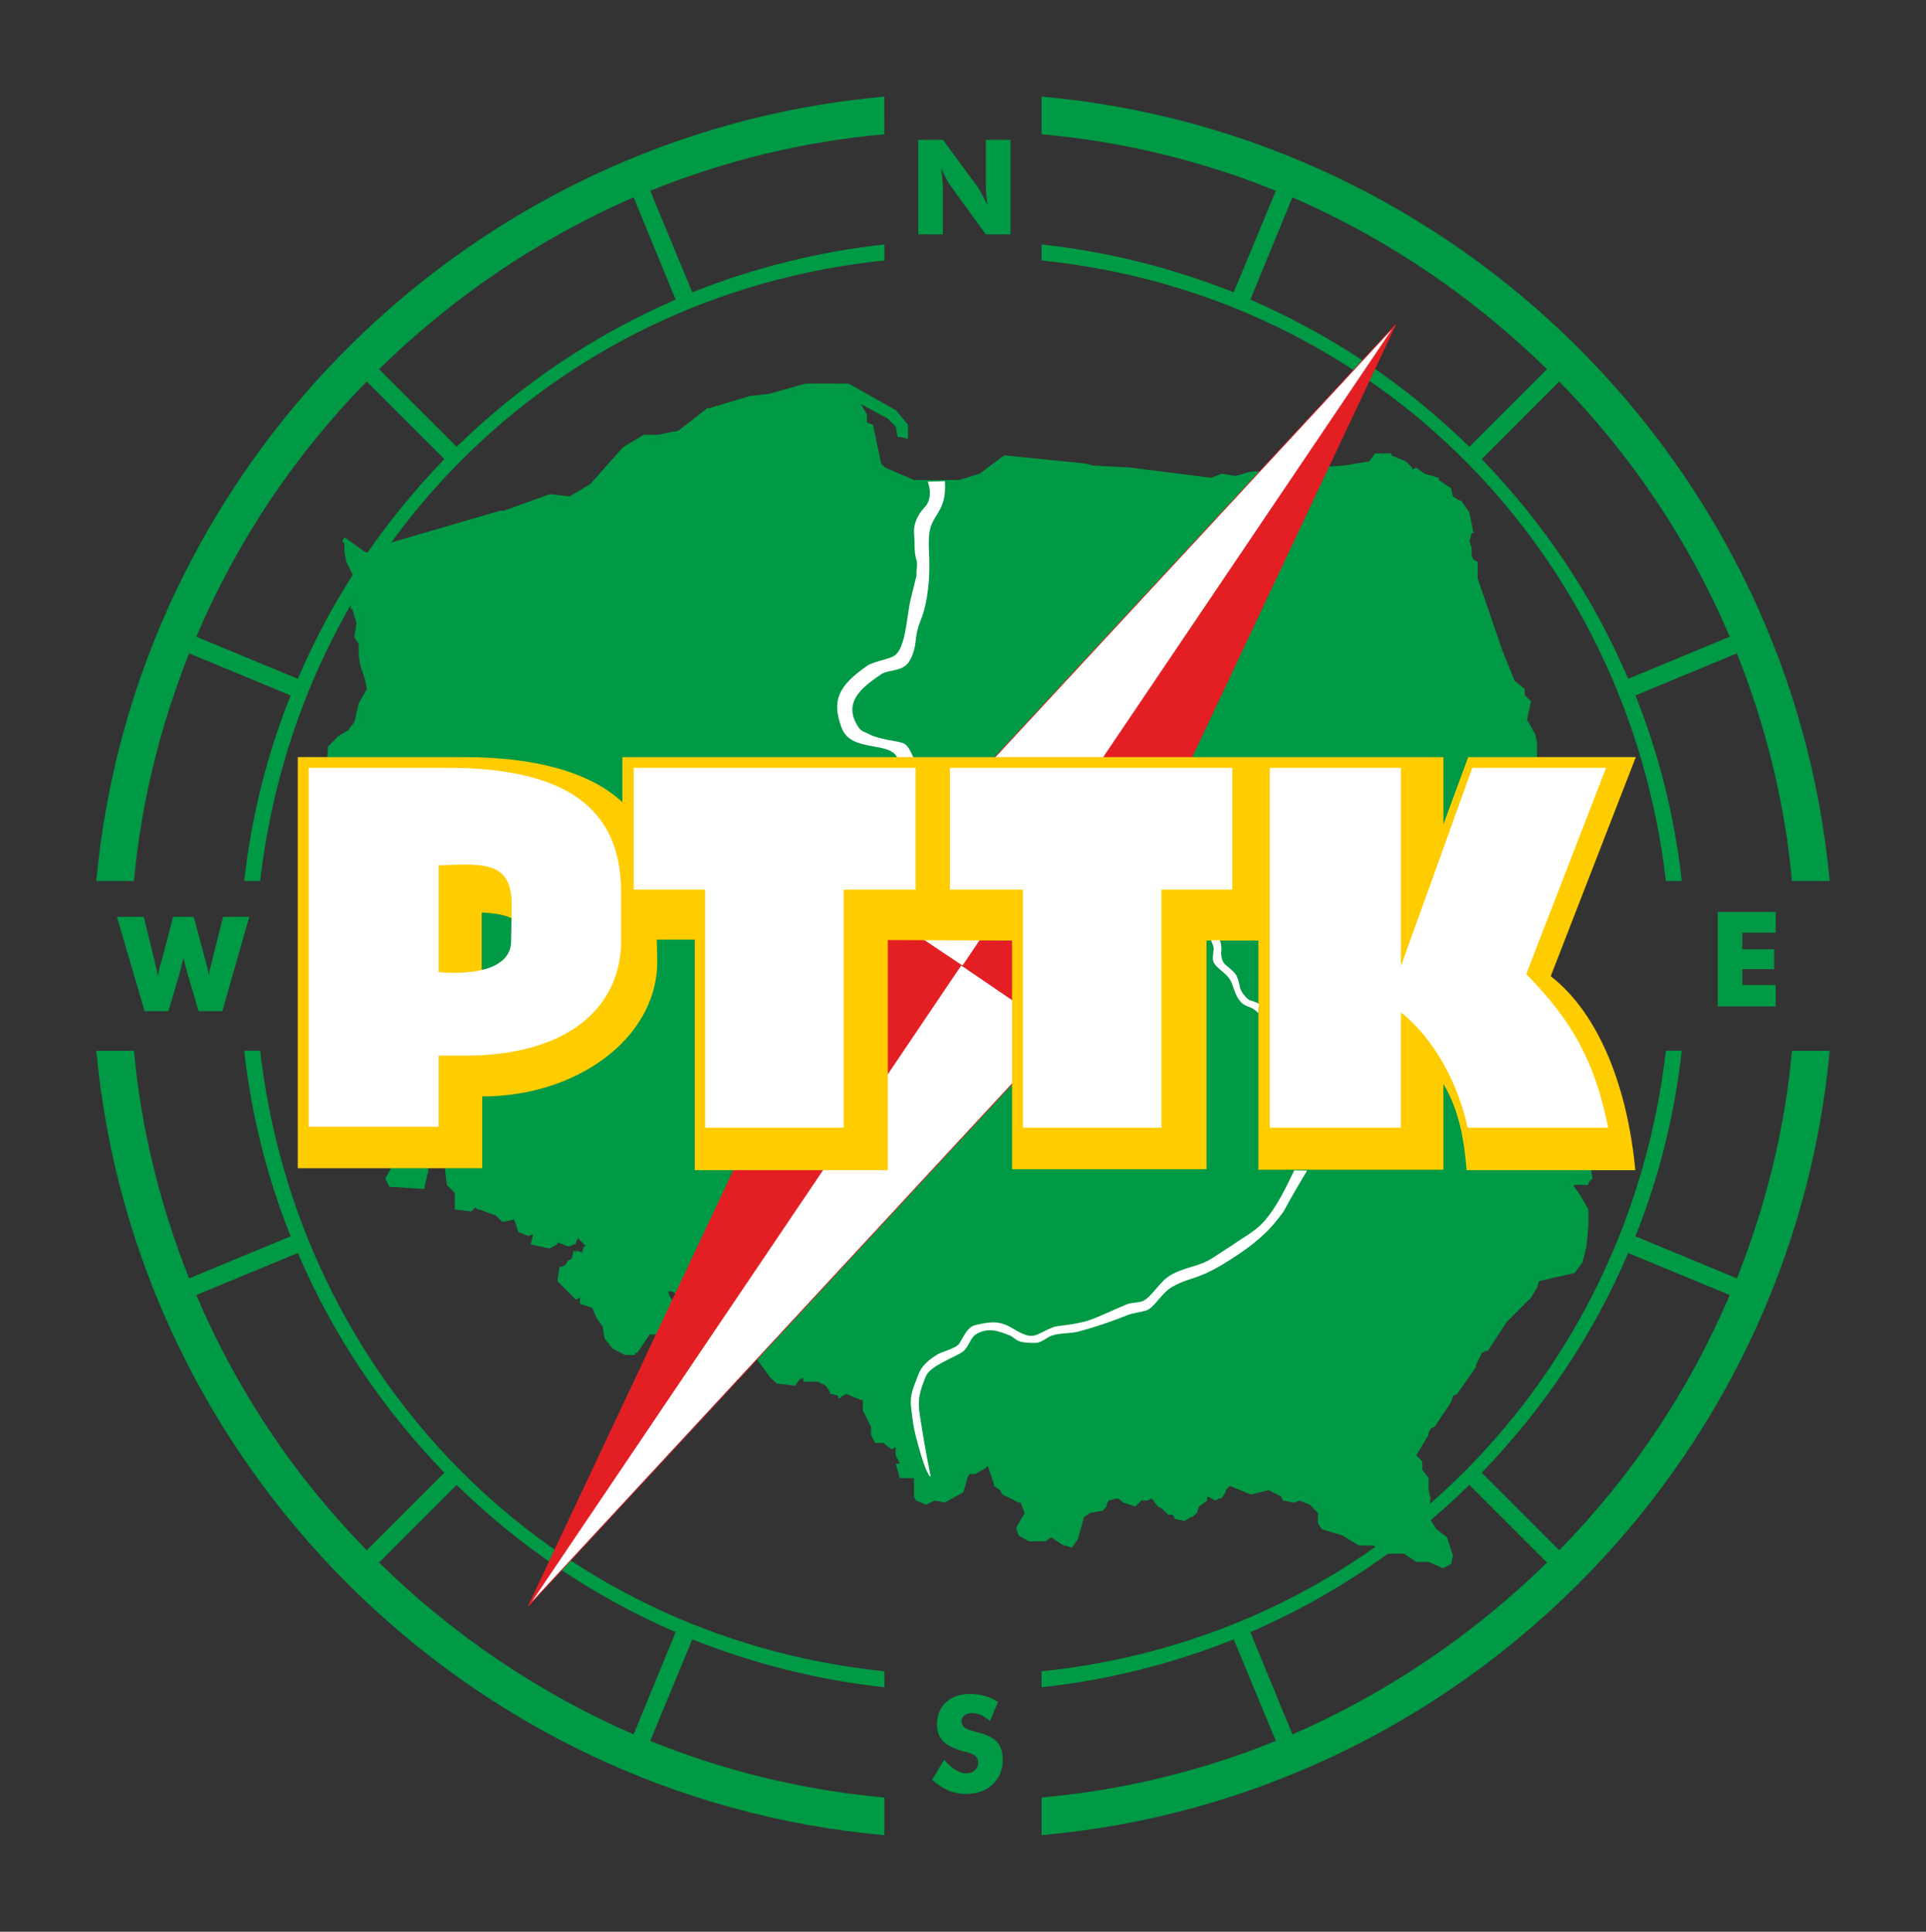
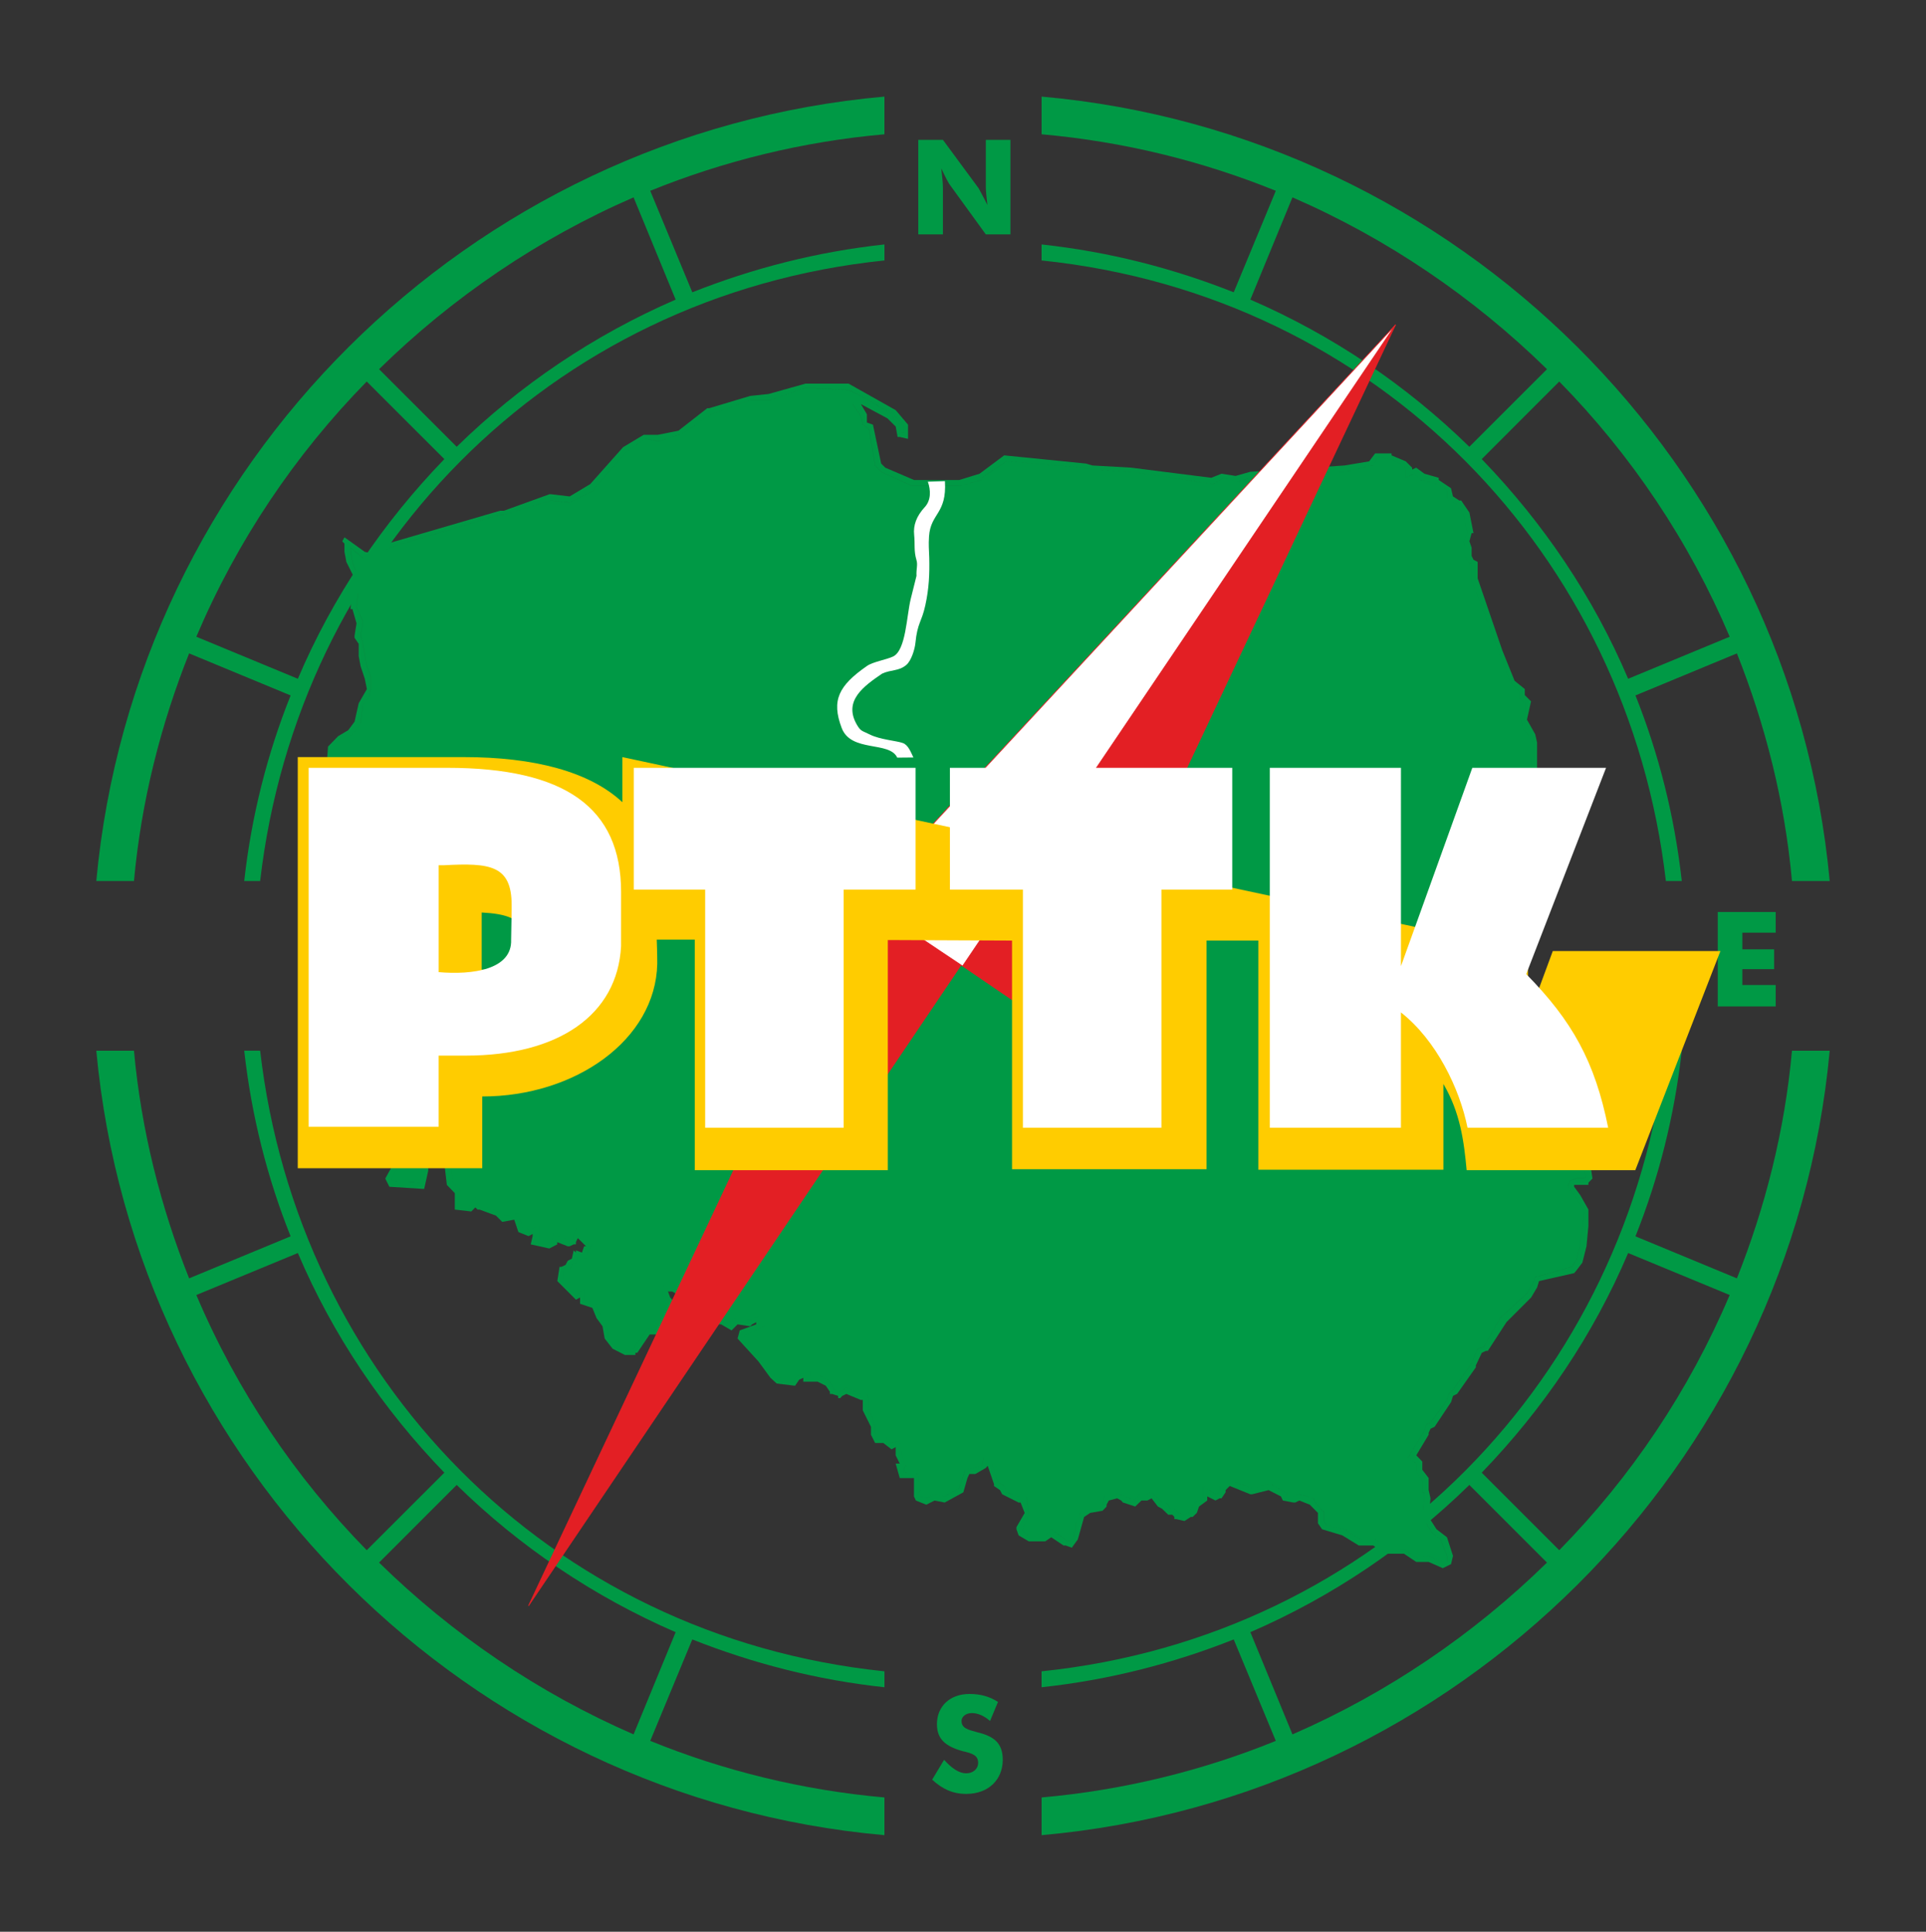
<svg xmlns="http://www.w3.org/2000/svg" version="1.1" id="Warstwa_1" x="0px" y="0px" width="100px" height="100.307px" viewBox="0 0 100 100.307" enable-background="new 0 0 100 100.307" xml:space="preserve">
  <rect x="0" y="0" width="100" height="100.307" fill="#333333" stroke="none" />
  <path fill-rule="evenodd" clip-rule="evenodd" fill="#009945" d="M75.225,25.991l-0.098-0.114v-0.427l-0.541-0.313l-0.74-0.214  h-0.098l-0.329-0.325l-0.427,0.211v-0.427l-0.099-0.213l-0.642-0.312l-0.736-0.116L71.3,24.17h-0.113l-1.281,0.329h-0.098  l-4.896,0.312l-0.639,0.214h-0.117l-0.623-0.214l-0.54,0.327l-4.266-0.639l-2.009-0.115l-0.428-0.1l-4.039-0.327l-1.281,0.854v0.113  l-1.165,0.313H47.36l-1.608-0.738l-0.313-0.329l-0.327-1.905l-0.313-0.214l-0.1-0.427l-0.425-0.64l0.425-0.427l-0.64-0.311  l-2.232-0.114l-1.821,0.64h-1.052l-2.035,0.738l-1.594,1.067h-0.1l-0.967,0.327h-0.098l-0.642-0.116l-0.952,0.64l-1.708,1.923v0.098  l-1.28,0.64l-0.952-0.1l-2.461,0.74h-0.198l-5.748,1.708l-0.756,0.525v0.102l-0.624-0.102l-0.641-0.525v0.1l0.1,0.64l0.327,0.852  v0.427l-0.113,1.067l0.327,0.741v0.1l-0.114,0.64l0.114,0.325v0.1l0.211,1.167l0.2,0.541v0.64l-0.098,0.427l-0.313,0.427  l-0.114,0.954l-0.426,0.538L17.77,38.44l-0.527,0.539l-0.113,0.74h0.113l-0.113,0.527l0.64,0.427l2.235,2.332l-0.102,1.28  l-0.213,0.214l-0.112,0.427l0.112,1.28l0.315,0.098l0.325,0.427v1.283l0.313,0.427v0.638l-0.211,0.313l-0.102,0.541l-0.538,0.838  v0.968l0.111,0.427l0.427,0.524l0.102,0.113v0.74H20.33l-0.213,0.313l0.101,0.329l0.954,0.638l0.525,0.529l-0.1,0.854l0.427,1.066  h-0.116l-0.211,0.854l-0.1,0.838l-1.268,2.232v0.113l1.48,0.103l0.214-1.367l1.394,0.313l0.1,1.054l0.427,0.427v0.752h0.425  l0.313-0.428l0.327,0.428l0.854,0.313h0.102l0.198,0.216l0.754-0.103l0.213,0.74l0.312,0.102l0.542-0.199v0.74l0.538,0.098h0.102  l0.112-0.427l0.84,0.329h0.115l0.211-0.643l0.854,0.854l-0.213,0.313l-0.112,0.428l-0.429-0.099l-0.1,0.31l-0.211,0.117l-0.115,0.31  h-0.312v0.427l0.738,0.74l0.327-0.211v0.54l0.641,0.212l0.213,0.643l0.313,0.427l0.1,0.622l0.425,0.431l0.427,0.325l0.427-0.113  l0.753-1.054l0.529,0.102l0.312-0.313l0.427,0.211h0.116l0.098-0.427l-0.213-0.752l-0.427-0.313l-0.098-0.642h0.098v-0.114h0.427  l0.641,0.329l1.181,0.854l0.413,0.639l0.425-0.114l0.315,0.216l0.325-0.216l0.756,0.114l0.425-0.211l0.312,0.524l-0.95,0.427  l-0.115,0.098l0.954,1.069l0.64,0.866v0.101l0.211,0.114l0.756,0.098l0.213-0.212l0.641-0.215v0.215h0.525l0.526,0.314l0.214,0.427  l0.327,0.098l0.313-0.212l0.754,0.325h0.312l0.102,0.313v0.428l0.327,0.967V74.4l0.212,0.216h0.315l0.325,0.309l0.429-0.098  l0.098,0.639l0.213,0.643l-0.1,0.113v0.212l0.741,0.101l0.102,0.839l-0.102,0.215l0.102,0.113l0.325,0.099l0.427-0.212l0.527,0.113  l0.754-0.426l0.311-0.956l0.854-0.211l0.103-0.428H51.5v0.313l0.325,0.968l0.314,0.195l0.113,0.329l0.64,0.215h0.411l0.114,0.952  l-0.328,0.753l0.116,0.215l0.212,0.102h0.854l0.313-0.316l0.854,0.626h0.113l0.2-0.212l0.114-0.626v-0.098l0.215-0.443v-0.098  l0.428-0.329h0.638l0.102-0.098l0.11-0.541h0.743l0.839,0.325l0.212-0.325h0.328l0.31-0.102l0.544,0.529h0.212l0.216,0.325h0.212  l0.215,0.215l0.31,0.098l0.215-0.098l0.113-0.215l0.216-0.325l0.423-0.216v-0.643l0.643,0.431h0.099l0.113-0.215v-0.216l0.528-0.293  l1.163,0.411l0.854-0.216h0.113l0.743,0.427h0.099v0.215h0.325l0.313-0.113l0.756,0.212v0.113l0.427,0.529h0.098v0.536l0.114,0.216  l0.955,0.212h0.098v0.102l0.756,0.426h0.736l0.643,0.428l0.854,0.099l0.741,0.426l0.54-0.098l0.736,0.313h0.216v-0.313l-0.325-0.854  l-0.427-0.313l-0.529-0.854L73.96,77.8v-0.313h-0.114v-0.622l-0.313-0.431v-0.439l-0.427-0.313l0.854-1.382l0.098-0.325l0.215-0.098  l0.854-1.184l0.098-0.313l0.215-0.211l0.968-1.379l0.313-0.756l0.325-0.098l0.842-1.497l1.395-1.28l0.31-0.524l0.117-0.313  l1.903-0.54l0.216-0.313l0.211-0.753l0.216-1.809l-0.427-0.741l-0.428-0.54l0.114-0.313l0.313-0.113h0.427l0.113-0.098l-0.113-0.412  l-0.529-0.328l-0.751-0.854l-0.216-0.753l-0.313-0.313h-0.11v-0.525l-0.842-0.642v-0.325l-0.211-0.317l-0.329-0.113l-0.211-0.311  l0.426-0.854l-0.317-0.74v-0.329l-0.426-0.211L78.1,53.646v-0.103h-0.103l-0.109-0.423l0.109-0.74l-0.109-0.54l0.427-0.427  l0.11-0.428l-0.11-0.426v-0.843l0.212-0.325l0.113-0.215l-0.325-0.854L78.1,47.901l-1.167-0.843l-0.525-0.113v-0.098l-0.639-0.215  h-0.431l-0.113-0.213v-0.425l0.643-1.167v-0.113l0.426-0.527l0.64-0.967h0.113l0.951-0.527h0.529l0.854-1.067l0.212-0.311v-0.854  l-0.099-0.541v-0.626l0.099-0.427v-0.213l-0.212-0.427l-0.313-0.427l-0.114-0.427v-0.113l0.215-0.312v-0.429l-0.317-0.311v-0.327  l-0.426-0.427l-2.018-5.321v-0.854h-0.114l-0.215-0.414v-0.425l-0.098-0.329l0.212-0.425l-0.212-0.954l-0.329-0.527L75.225,25.991z   M41.924,71.427v0.114V71.427z M44.699,20.557l1.694,0.954l0.538,0.64v0.328h-0.113l-0.098-0.427l-0.429-0.427V21.51L44.699,20.557z   M78.743,56.207h0.108 M75.127,25.877l0.098,0.114l0.427,0.213l0.329,0.527l0.212,0.954l-0.212,0.425l0.098,0.329v0.425l0.215,0.414  h0.114v0.854l2.018,5.321l0.426,0.427v0.327l0.317,0.311v0.429l-0.215,0.312v0.113l0.114,0.427l0.313,0.427l0.212,0.427v0.213  l-0.099,0.427v0.626l0.099,0.541v0.854l-0.212,0.311l-0.854,1.067h-0.529l-0.951,0.527h-0.113l-0.64,0.967l-0.426,0.527v0.113  l-0.643,1.167v0.425l0.113,0.213h0.431l0.639,0.215v0.098l0.525,0.113l1.167,0.843l0.215,0.422l0.325,0.854l-0.113,0.215  l-0.212,0.325v0.843l0.11,0.426l-0.11,0.428l-0.427,0.427l0.109,0.54l-0.109,0.74l0.109,0.423H78.1v0.103l0.325,0.427l0.426,0.211  v0.329l0.317,0.74l-0.426,0.854l0.211,0.311l0.329,0.113l0.211,0.317v0.325l0.842,0.642v0.525h0.11l0.313,0.313l0.216,0.753  l0.751,0.854l0.529,0.328l0.113,0.412l-0.113,0.098h-0.427l-0.313,0.113l-0.114,0.313l0.428,0.54l0.427,0.741l-0.216,1.809  l-0.211,0.753l-0.216,0.313l-1.903,0.54l-0.117,0.313l-0.31,0.524l-1.395,1.28l-0.842,1.497l-0.325,0.098l-0.313,0.756l-0.968,1.379  l-0.215,0.211l-0.098,0.313l-0.854,1.184l-0.215,0.098l-0.098,0.325l-0.854,1.382l0.427,0.313v0.439l0.313,0.431v0.622h0.114V77.8  l-0.114,0.967l0.529,0.854l0.427,0.313l0.325,0.854v0.313h-0.216l-0.736-0.313l-0.54,0.098l-0.741-0.426l-0.854-0.099l-0.643-0.428  h-0.736l-0.756-0.426v-0.102h-0.098l-0.955-0.212l-0.114-0.216v-0.536h-0.098l-0.427-0.529V77.8l-0.756-0.212l-0.313,0.113H66.82  v-0.215h-0.099l-0.743-0.427h-0.113l-0.854,0.216l-1.163-0.411l-0.528,0.293v0.216l-0.113,0.215h-0.099l-0.643-0.431V77.8  l-0.423,0.216l-0.216,0.325l-0.113,0.215l-0.215,0.098l-0.31-0.098l-0.215-0.215h-0.212l-0.216-0.325h-0.212l-0.544-0.529  l-0.31,0.102h-0.328l-0.212,0.325l-0.839-0.325h-0.743l-0.11,0.541l-0.102,0.098h-0.638l-0.428,0.329v0.098l-0.215,0.443v0.098  l-0.114,0.626l-0.2,0.212h-0.113l-0.854-0.626l-0.313,0.316h-0.854l-0.212-0.102l-0.116-0.215l0.328-0.753l-0.114-0.952h-0.411  l-0.64-0.215l-0.113-0.329l-0.314-0.195L51.5,75.994v-0.313h-0.426l-0.103,0.428l-0.854,0.211l-0.311,0.956l-0.754,0.426  l-0.527-0.113L48.099,77.8l-0.325-0.099l-0.102-0.113l0.102-0.215l-0.102-0.839l-0.741-0.101v-0.212l0.1-0.113l-0.213-0.643  l-0.098-0.639l-0.429,0.098l-0.325-0.309h-0.315L45.439,74.4v-0.313l-0.327-0.967v-0.428l-0.102-0.313h-0.312l-0.754-0.325  l-0.313,0.212l-0.327-0.098l-0.214-0.427l-0.526-0.314H42.04v-0.215l-0.641,0.215l-0.213,0.212l-0.756-0.098l-0.211-0.114v-0.101  l-0.64-0.866l-0.954-1.069l0.115-0.098l0.95-0.427l-0.312-0.524l-0.425,0.211l-0.756-0.114l-0.325,0.216l-0.315-0.216l-0.425,0.114  l-0.413-0.639l-1.181-0.854l-0.641-0.329h-0.427v0.114h-0.098l0.098,0.642l0.427,0.313l0.213,0.752l-0.098,0.427h-0.116  l-0.427-0.211l-0.312,0.313l-0.529-0.102l-0.753,1.054l-0.427,0.113l-0.427-0.325l-0.425-0.431l-0.1-0.622l-0.313-0.427  l-0.213-0.643l-0.641-0.212v-0.54l-0.327,0.211l-0.738-0.74v-0.427h0.312l0.115-0.31l0.211-0.117l0.1-0.31l0.429,0.099l0.112-0.428  l0.213-0.313l-0.854-0.854l-0.211,0.643h-0.115l-0.84-0.329l-0.112,0.427h-0.102l-0.538-0.098v-0.74l-0.542,0.199l-0.312-0.102  l-0.213-0.74l-0.754,0.103l-0.198-0.216h-0.102l-0.854-0.313l-0.327-0.428l-0.313,0.428h-0.425V61.84l-0.427-0.427l-0.1-1.054  l-1.394-0.313l-0.214,1.367l-1.48-0.103v-0.113l1.268-2.232l0.1-0.838l0.211-0.854h0.116l-0.427-1.066l0.1-0.854l-0.525-0.529  l-0.954-0.638l-0.101-0.329l0.213-0.313h0.102v-0.74L20.33,52.69l-0.427-0.524l-0.111-0.427v-0.968l0.538-0.838l0.102-0.541  l0.211-0.313v-0.638l-0.313-0.427v-1.283l-0.325-0.427l-0.315-0.098l-0.112-1.28l0.112-0.427l0.213-0.214l0.102-1.28l-2.235-2.332  l-0.64-0.427l0.113-0.527H17.13l0.113-0.74l0.527-0.539l0.527-0.315l0.426-0.538l0.114-0.954l0.313-0.427l0.098-0.427v-0.64  l-0.2-0.541l-0.211-1.167v-0.1l-0.114-0.325l0.114-0.64v-0.1l-0.327-0.741l0.113-1.067v-0.427l-0.327-0.852l-0.1-0.64v-0.1  l0.641,0.525l0.624,0.102v-0.102l0.756-0.525l5.748-1.708h0.198l2.461-0.74l0.952,0.1l1.28-0.64v-0.098l1.708-1.923l0.952-0.64  l0.642,0.116h0.098l0.967-0.327h0.1l1.594-1.067l2.035-0.738h1.052l1.821-0.64l2.232,0.114l0.64,0.311l-0.425,0.427l0.425,0.64  l0.1,0.427l0.313,0.214l0.327,1.905l0.313,0.329l1.608,0.738h2.446l1.165-0.313V24.81l1.281-0.854l4.039,0.327l0.428,0.1  l2.009,0.115l4.266,0.639l0.54-0.327l0.623,0.214h0.117l0.639-0.214l4.896-0.312h0.098l1.281-0.329H71.3l0.216-0.427l0.736,0.116  l0.642,0.312l0.099,0.213v0.427l0.427-0.211l0.329,0.325h0.098l0.74,0.214l0.541,0.313V25.877z M79.905,40.459l-0.098-0.541v-1.365  l-0.098-0.429l-0.427-0.754l0.211-0.952l-0.325-0.327v-0.313l-0.528-0.427l-0.643-1.592l-1.276-3.729v-0.852l-0.216-0.114  l-0.098-0.202v-0.425l-0.114-0.329l0.114-0.425h0.098l-0.212-1.067l-0.426-0.626h-0.099l-0.329-0.214l-0.102-0.425l-0.638-0.429  V24.81l-0.74-0.211l-0.428-0.315l-0.212,0.1v-0.1l-0.328-0.327l-0.74-0.312v-0.1h-0.854l-0.31,0.412l-1.28,0.213l-4.896,0.329  l-0.756,0.214l-0.736-0.114l-0.529,0.211l-4.163-0.527l-2.009-0.113l-0.329-0.098l-4.251-0.427l-1.279,0.954l-1.054,0.325h-2.348  l-1.492-0.64l-0.213-0.211l-0.427-2.021l-0.315-0.113V21.51l-0.312-0.526l1.379,0.74l0.429,0.426l0.098,0.541h0.115l0.427,0.098  v-0.738l-0.64-0.753l-2.448-1.379h-2.232l-1.921,0.539l-0.952,0.1l-2.134,0.64h-0.1l-1.494,1.167l-1.065,0.213h-0.74l-1.067,0.641  l-1.708,1.919l-1.067,0.64l-0.952-0.113h-0.102l-2.359,0.854h-0.198l-5.849,1.708l-0.752,0.525l-0.427-0.098l-1.053-0.754  L17.77,28.11l0.114,0.116v0.427l0.1,0.527l0.425,0.852l-0.111,0.427l-0.1,1.167h0.1l0.213,0.74l-0.102,0.64v0.114l0.215,0.312v0.641  l0.1,0.526l0.214,0.641l0.111,0.54l-0.425,0.738l-0.215,0.956l-0.327,0.44l-0.525,0.312l-0.526,0.541l-0.114,1.58l0.64,0.541  l2.235,2.232l-0.214,1.067l-0.329,0.64v0.101l0.213,1.378l0.655,0.427l-0.112,1.381l0.325,0.426v0.427l-0.213,0.211v0.114  l-0.112,0.528l-0.543,0.854v0.524l0.116,0.643v0.427l0.539,0.639v0.524l-0.325,0.329l0.213,0.524v0.114l1.065,0.643l0.313,0.426  v0.839l0.313,0.968l-0.213,0.74v0.113l-0.2,0.74l-1.279,2.33l0.213,0.427l1.806,0.114l0.213-0.952v-0.427l0.327,0.113l0.527,0.102  l0.111,0.952l0.413,0.427v0.854l0.856,0.099l0.211-0.212l0.114,0.113h0.102l0.854,0.314l0.325,0.325l0.625-0.114l0.215,0.642  l0.525,0.212l0.215-0.113v0.113l-0.1,0.428l0.965,0.215l0.414-0.215v-0.114l0.542,0.215h0.098l0.211-0.101h0.115v-0.114l0.1-0.211  l0.429,0.426h-0.102l-0.113,0.325l-0.313-0.113v0.113l-0.115-0.113l-0.096,0.428l-0.213,0.113l-0.116,0.215L29.15,65.78v0.113V65.78  h-0.098l-0.116,0.74l0.967,0.967l0.214-0.113v0.325l0.64,0.215l0.213,0.524l0.313,0.428l0.113,0.638l0.412,0.529l0.64,0.325h0.542  v-0.113h0.098l0.643-0.952h0.427v0.098l0.312-0.31l0.327,0.099v0.113l0.427-0.113l0.1-0.627l-0.214-0.854l-0.313-0.325l-0.114-0.313  h0.213l0.968,0.525l0.64,0.54l0.413,0.643h0.525l0.541,0.313l0.313-0.313l0.656,0.098l0.098-0.098l0.213-0.114v0.114l-0.854,0.313  l-0.114,0.423l1.081,1.184l0.627,0.854l0.325,0.298l0.954,0.114l0.213-0.314l0.213-0.098v0.2h0.743l0.425,0.212l0.213,0.313v0.113  h0.114l0.313,0.102v0.114h0.113l0.101-0.114l0.213-0.102l0.754,0.313h0.1v0.541l0.425,0.854v0.411l0.215,0.427h0.425l0.427,0.329  l0.215-0.113v0.427l0.213,0.427h-0.213l0.213,0.752h0.738v0.955l0.1,0.212l0.541,0.216l0.427-0.216l0.527,0.103l0.968-0.529  l0.213-0.74l0.098-0.212h0.313l0.541-0.313l0.1-0.113l0.327,0.951v0.098l0.313,0.216l0.113,0.215l0.854,0.428h0.101l0.213,0.54  l-0.427,0.736v0.114l0.113,0.316l0.525,0.31h0.854l0.313-0.212l0.642,0.428h0.11l0.317,0.113l0.31-0.428l0.328-1.167l0.313-0.211  l0.643-0.113l0.211-0.216v-0.098l0.114-0.216L58,77.8l0.212,0.113l0.086,0.103l0.643,0.211l0.325-0.313h0.313L59.79,77.8  l0.329,0.427l0.215,0.114l0.325,0.313h0.212l0.103,0.113v0.114h0.097l0.428,0.098l0.328-0.212h0.099l0.216-0.211l0.113-0.329  l0.427-0.313v-0.212l0.427,0.212l0.212-0.113h0.102l0.211-0.313v-0.113l0.216-0.216l1.065,0.431h0.098l0.854-0.215l0.642,0.328  l0.099,0.212l0.54,0.103h0.103l0.211-0.103l0.545,0.216l0.422,0.427v0.541l0.216,0.31l1.05,0.316l0.854,0.525H71.3l0.627,0.427  h0.967l0.639,0.427h0.643l0.736,0.325l0.427-0.211l0.102-0.428l-0.313-0.968l-0.541-0.414l-0.411-0.64l0.098-0.967l-0.098-0.427  v-0.627l-0.329-0.427v-0.427l-0.313-0.325l0.643-1.069V74.4l0.098-0.212l0.212-0.102l0.854-1.281l0.102-0.325l0.212-0.102  l0.972-1.378v-0.099l0.31-0.657l0.215-0.099h0.098l0.968-1.492l1.28-1.28l0.313-0.528l0.098-0.325l1.821-0.411l0.103-0.118  l0.325-0.427l0.215-0.851l0.099-1.053v-0.854l-0.428-0.756l-0.313-0.427v-0.098h0.741v-0.113l0.211-0.216l-0.11-0.725l-0.63-0.325  l-0.752-0.756l-0.211-0.74v-0.113l-0.314-0.199v-0.64l-0.951-0.54v-0.313l-0.216-0.54h-0.325l-0.101-0.099l0.313-0.854v-0.313  l-0.313-0.854l-0.428-0.329l-0.325-0.427l-0.102-0.31l0.102-0.74v-0.113l-0.102-0.313l0.427-0.427v-0.113l0.103-0.428v-0.102H78.64  l-0.113-0.324v-0.843l0.324-0.211v-0.428l-0.211-0.854v-0.113l-0.325-0.416l-0.955-0.639l-0.212-0.211l-1.379-0.429h-0.216v-0.327  l0.216-0.64l1.065-1.692l0.313-0.327l0.952-0.427l0.54-0.1l0.952-1.067v-0.1l0.313-0.325V40.459z M46.291,21.51v0.114l0.429,0.427  l0.098,0.427h0.113V22.15l-0.538-0.64l-1.694-0.954L46.291,21.51z" />
  <path fill-rule="evenodd" clip-rule="evenodd" fill="#009945" d="M15.089,64.197c-1.204-3.012-2.033-6.251-2.409-9.639h0.827  c1.958,16.939,14.945,30.417,32.414,32.226v0.827c-3.501-0.376-6.85-1.242-9.976-2.483l-2.184,5.268  c3.803,1.547,7.906,2.562,12.159,2.938v1.958C24.313,93.372,6.996,76.131,5,54.559h1.956c0.376,4.141,1.395,8.132,2.863,11.82  L15.089,64.197z M10.194,67.244c2.109,4.971,5.121,9.451,8.847,13.251l4.03-4.026c-3.202-3.313-5.798-7.152-7.606-11.405  L10.194,67.244z M19.682,81.137c3.801,3.729,8.283,6.776,13.214,8.922l2.184-5.307c-4.255-1.845-8.095-4.441-11.368-7.646  L19.682,81.137z" />
  <path fill-rule="evenodd" clip-rule="evenodd" fill="#009945" d="M84.915,36.111c1.203,3.012,2.028,6.249,2.405,9.637h-0.826  C84.535,28.807,71.547,15.33,54.08,13.524v-0.831c3.501,0.378,6.854,1.244,9.976,2.485l2.185-5.27  c-3.803-1.543-7.907-2.559-12.16-2.935V5.016C75.687,6.935,93.006,24.178,95,45.748h-1.959c-0.372-4.142-1.391-8.13-2.859-11.82  L84.915,36.111z M89.807,33.063c-2.108-4.97-5.12-9.451-8.849-13.252l-4.025,4.028c3.199,3.312,5.796,7.152,7.602,11.407  L89.807,33.063z M80.321,19.17c-3.804-3.727-8.283-6.778-13.215-8.922l-2.186,5.309c4.257,1.845,8.096,4.441,11.37,7.642  L80.321,19.17z" />
  <path fill-rule="evenodd" clip-rule="evenodd" fill="#009945" d="M52.463,12.171V7.26h-1.278v2.434c0,0.249,0.041,0.578,0.082,0.95  c-0.247-0.496-0.413-0.784-0.454-0.866L48.957,7.26h-1.279v4.911h1.279V9.735c0-0.247-0.042-0.578-0.083-0.989  c0.249,0.537,0.413,0.825,0.455,0.866l1.856,2.559H52.463z" />
  <path fill-rule="evenodd" clip-rule="evenodd" fill="#009945" d="M52.064,91.379c0-0.905-0.494-1.233-1.358-1.441  c-0.455-0.121-0.782-0.208-0.782-0.575c0-0.209,0.204-0.411,0.535-0.411c0.286,0,0.617,0.121,0.945,0.411l0.413-0.991  c-0.454-0.286-0.906-0.412-1.484-0.412c-1.028,0-1.686,0.658-1.686,1.567c0,0.783,0.452,1.151,1.318,1.398  c0.574,0.125,0.822,0.246,0.822,0.618c0,0.29-0.248,0.537-0.618,0.537c-0.368,0-0.74-0.247-1.151-0.701l-0.619,1.03  c0.536,0.493,1.071,0.74,1.77,0.74C51.322,93.149,52.064,92.409,52.064,91.379" />
  <polygon fill-rule="evenodd" clip-rule="evenodd" fill="#E31F24" points="44.775,46.584 27.446,83.373 49.914,50.086 " />
  <polygon fill="none" stroke="#E31F24" stroke-width="0.04" stroke-linecap="round" stroke-linejoin="round" stroke-miterlimit="22.926" points="  44.775,46.584 27.446,83.373 49.914,50.086 " />
-   <polygon fill-rule="evenodd" clip-rule="evenodd" fill="#FFFFFF" points="55.085,53.541 27.45,83.373 49.916,50.086 " />
-   <polygon fill="none" stroke="#E31F24" stroke-width="0.04" stroke-linecap="round" stroke-linejoin="round" stroke-miterlimit="22.926" points="  55.085,53.541 27.45,83.373 49.916,50.086 " />
  <polygon fill-rule="evenodd" clip-rule="evenodd" fill="#E31F24" points="55.121,53.665 72.452,16.875 49.982,50.16 " />
  <polygon fill="none" stroke="#E31F24" stroke-width="0.04" stroke-linecap="round" stroke-linejoin="round" stroke-miterlimit="22.926" points="  55.121,53.665 72.452,16.875 49.982,50.16 " />
  <polygon fill-rule="evenodd" clip-rule="evenodd" fill="#FFFFFF" points="44.811,46.708 72.448,16.877 49.979,50.165 " />
  <polygon fill="none" stroke="#E31F24" stroke-width="0.04" stroke-linecap="round" stroke-linejoin="round" stroke-miterlimit="22.926" points="  44.811,46.708 72.448,16.877 49.979,50.165 " />
  <polygon fill-rule="evenodd" clip-rule="evenodd" fill="#009945" points="92.196,52.26 92.196,51.147 90.464,51.147 90.464,50.324   92.113,50.324 92.113,49.294 90.464,49.294 90.464,48.429 92.196,48.429 92.196,47.356 89.187,47.356 89.187,52.26 " />
-   <path fill-rule="evenodd" clip-rule="evenodd" fill="#009945" d="M12.943,47.607h-1.359l-0.578,2.306  c-0.039,0.204-0.122,0.411-0.163,0.741c0-0.043-0.041-0.29-0.165-0.741l-0.617-2.306H8.991l-0.619,2.346  c-0.083,0.207-0.124,0.454-0.165,0.74c-0.041-0.247-0.123-0.493-0.165-0.74l-0.578-2.346H6.068l1.439,4.899h1.236l0.619-2.099  c0.042-0.164,0.082-0.411,0.165-0.658c0.084,0.329,0.124,0.532,0.165,0.658l0.619,2.099h1.234L12.943,47.607z" />
  <path fill-rule="evenodd" clip-rule="evenodd" fill="#009945" d="M15.089,36.111c-1.204,3.012-2.033,6.249-2.409,9.637h0.827  c1.958-16.941,14.945-30.418,32.414-32.224v-0.831c-3.501,0.378-6.85,1.244-9.976,2.485l-2.184-5.27  c3.803-1.543,7.906-2.559,12.159-2.935V5.016C24.313,6.935,6.996,24.178,5,45.748h1.956c0.376-4.142,1.395-8.13,2.863-11.82  L15.089,36.111z M10.194,33.063c2.109-4.97,5.121-9.451,8.847-13.252l4.03,4.028c-3.202,3.312-5.798,7.152-7.606,11.407  L10.194,33.063z M19.682,19.17c3.801-3.727,8.283-6.778,13.214-8.922l2.184,5.309c-4.255,1.845-8.095,4.441-11.368,7.642  L19.682,19.17z" />
  <path fill-rule="evenodd" clip-rule="evenodd" fill="#009945" d="M84.915,64.197c1.203-3.012,2.028-6.251,2.405-9.639h-0.826  C84.535,71.498,71.547,84.976,54.08,86.784v0.827c3.501-0.376,6.854-1.242,9.976-2.483l2.185,5.268  c-3.803,1.547-7.907,2.562-12.16,2.938v1.958C75.687,93.372,93.006,76.131,95,54.559h-1.959c-0.372,4.141-1.391,8.132-2.859,11.82  L84.915,64.197z M89.807,67.244c-2.108,4.971-5.12,9.451-8.849,13.251l-4.025-4.026c3.199-3.313,5.796-7.152,7.602-11.405  L89.807,67.244z M80.321,81.137c-3.804,3.729-8.283,6.776-13.215,8.922l-2.186-5.307c4.257-1.845,8.096-4.441,11.37-7.646  L80.321,81.137z" />
  <path fill-rule="evenodd" clip-rule="evenodd" fill="#FFFFFF" d="M48.175,25.012l0.887-0.029c0.104,1.717-0.744,1.651-0.826,2.871  c-0.03,0.445-0.002,0.666,0.012,1.11c0.019,0.818-0.01,1.584-0.204,2.465c-0.195,0.895-0.409,0.893-0.515,1.96  c-0.033,0.331-0.215,0.918-0.468,1.134c-0.396,0.34-0.791,0.235-1.265,0.458c-0.93,0.638-2.031,1.4-1.306,2.651  c0.206,0.354,0.274,0.307,0.666,0.505c0.532,0.271,1.416,0.329,1.725,0.447c0.282,0.104,0.411,0.479,0.544,0.748l-0.84,0.008  c-0.405-0.877-2.4-0.25-2.886-1.545c-0.537-1.425-0.163-2.187,1.316-3.215c0.306-0.215,1.015-0.327,1.354-0.49  c0.675-0.327,0.697-2.103,0.92-3.002l0.296-1.185c-0.018-0.371,0.078-0.568-0.004-0.834c-0.141-0.47-0.066-0.805-0.117-1.294  c-0.053-0.498,0.119-0.976,0.554-1.446C48.341,25.978,48.333,25.46,48.175,25.012" />
-   <path fill-rule="evenodd" clip-rule="evenodd" fill="#FFCC00" d="M27.319,50.349H25.01v-2.965c0.111,0-0.025,0,0.027,0  C27.511,47.513,27.292,48.371,27.319,50.349 M32.313,39.312v2.342c-1.7-1.588-4.582-2.342-8.232-2.342h-8.621V60.66h9.578v-3.725  c4.833,0,9.006-2.94,9.088-6.896c0-0.027,0-0.575-0.027-1.25h1.974v11.973h10.023v-11.95l6.45,0.028v11.871h10.099V48.841h2.691  v11.898h9.607v-4.453c0.877,1.484,1.069,2.992,1.207,4.477h8.757c-0.384-4.14-1.81-8.068-4.391-10.073l4.418-11.378h-8.703  l-1.288,3.49v-3.49" />
+   <path fill-rule="evenodd" clip-rule="evenodd" fill="#FFCC00" d="M27.319,50.349H25.01v-2.965c0.111,0-0.025,0,0.027,0  C27.511,47.513,27.292,48.371,27.319,50.349 M32.313,39.312v2.342c-1.7-1.588-4.582-2.342-8.232-2.342h-8.621V60.66h9.578v-3.725  c4.833,0,9.006-2.94,9.088-6.896c0-0.027,0-0.575-0.027-1.25h1.974v11.973h10.023v-11.95l6.45,0.028v11.871h10.099V48.841h2.691  v11.898h9.607v-4.453c0.877,1.484,1.069,2.992,1.207,4.477h8.757l4.418-11.378h-8.703  l-1.288,3.49v-3.49" />
  <path fill-rule="evenodd" clip-rule="evenodd" fill="#FFFFFF" d="M83.498,58.558c-0.686-3.435-1.869-5.55-4.254-7.978l4.144-10.71  h-6.944l-3.705,10.298V39.87H65.93v18.688h6.808v-5.988c1.837,1.445,3.047,3.948,3.458,5.988H83.498z M63.98,46.193V39.87H49.321  v6.323h3.789v12.365h7.193V46.193H63.98z M47.537,46.193V39.87H32.906v6.323h3.707v12.365h7.191V46.193H47.537z M26.565,46.994  c0,0.077,0,0.178,0,0.257c0,0.078-0.027,1.473-0.027,1.547c0.055,1.551-2.003,1.833-3.762,1.68v-5.55c0.11,0,0.22,0,0.277,0  C25.439,44.799,26.565,44.928,26.565,46.994z M32.248,46.322c0-4.389-2.912-6.453-9.032-6.453h-7.191v18.637h6.75v-3.693h1.402  c4.832,0,7.878-2.115,8.07-5.679C32.248,49.032,32.248,46.424,32.248,46.322z" />
-   <path fill-rule="evenodd" clip-rule="evenodd" fill="#FFFFFF" d="M63.294,48.817c0.099,0,0.142,0.396,0.113,0.595  c-0.022,0.188,0.036,0.45,0.118,0.568c0.129,0.185,0.564,0.431,0.693,0.724c0.078,0.181,0.118,0.333,0.153,0.529  c0.022,0.153,0.172,0.431,0.426,0.646c0.099,0.082,0.2,0.086,0.306,0.125c0.11,0.043,0.188,0.06,0.274,0.141l-0.039,0.244  l-0.004,0.215c-0.098-0.102-0.215-0.192-0.337-0.259c-0.109-0.055-0.263-0.098-0.368-0.157c-0.286-0.151-0.442-0.489-0.56-0.818  c-0.063-0.172-0.114-0.349-0.208-0.505c-0.216-0.345-0.556-0.481-0.807-0.822c-0.079-0.109-0.09-0.231-0.079-0.364  c0.013-0.145,0.021-0.247,0.04-0.392c0.02-0.149-0.099-0.313-0.137-0.462L63.294,48.817z" />
-   <path fill-rule="evenodd" clip-rule="evenodd" fill="#FFFFFF" d="M67.2,60.774c-0.438,0.889-0.9,1.911-1.605,2.687  c-0.428,0.475-1.038,0.787-1.555,1.155l-1.105,0.718c-0.713,0.458-1.46,0.453-2.185,0.896c-0.529,0.317-0.874,1.011-1.383,1.32  c-0.306,0.113-0.604,0.07-0.89,0.188c-0.666,0.274-1.3,0.599-1.981,0.834c-0.571,0.191-1.547,0.274-1.735,0.313  c-1.089,0.411-1.014,0.795-2.186,0.09c-0.689-0.415-1.142-0.349-1.926-0.172c-0.429,0.098-0.6,0.595-0.848,0.967  c-0.163,0.243-0.846,0.403-1.091,0.54c-0.382,0.22-0.838,0.562-1.013,1.03c-0.301,0.804-0.494,1.089-0.368,1.939  c0.061,0.407,0.051,0.462,0.121,0.85c0.078,0.431,0.611,2.49,0.874,2.546c-0.225-1.104-0.413-2.178-0.576-3.267  c-0.118-0.771,0.029-1.214,0.315-1.927c0.221-0.557,1.41-0.955,1.895-1.272c0.359-0.239,0.388-0.749,0.765-0.956  c0.599-0.329,1.111-0.148,1.699,0.09c0.362,0.146,0.249,0.407,1.34,0.388c0.317-0.008,0.614-0.298,0.826-0.371  c0.466-0.166,0.952-0.095,1.43-0.224c0.865-0.231,1.695-0.514,2.521-0.847c0.298-0.117,0.627-0.141,0.96-0.238  c0.423-0.125,0.756-0.846,1.308-1.195c0.572-0.36,1.156-0.449,1.771-0.724c0.665-0.303,1.249-0.678,1.853-1.089  c0.45-0.306,0.854-0.627,1.245-1c0.364-0.34,0.67-0.731,0.964-1.127c0.398-0.736,0.787-1.402,1.226-2.131L67.2,60.774z" />
</svg>